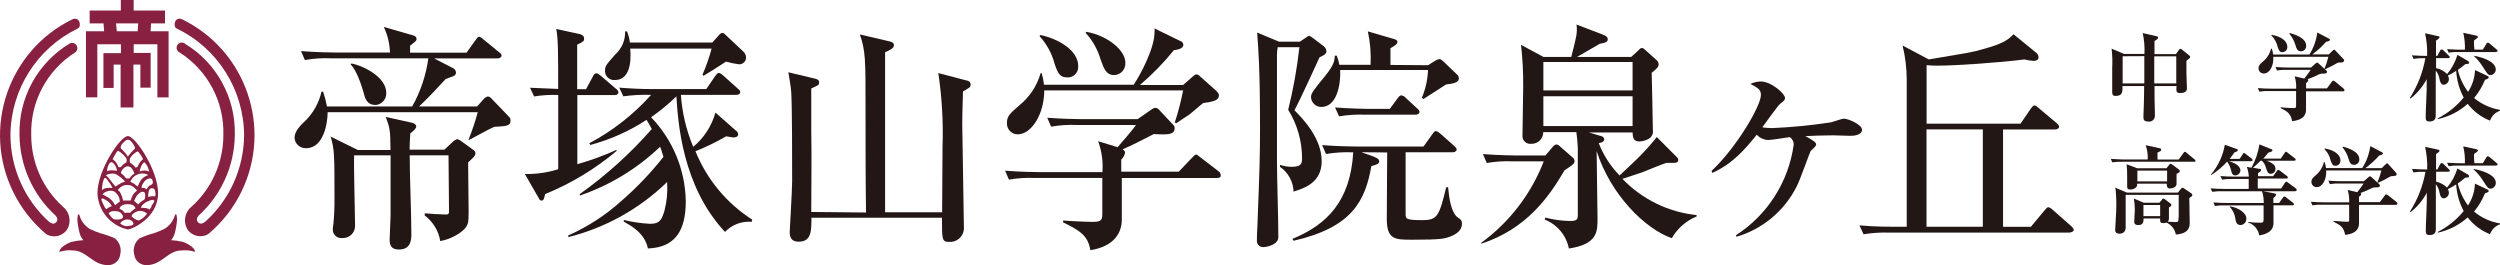
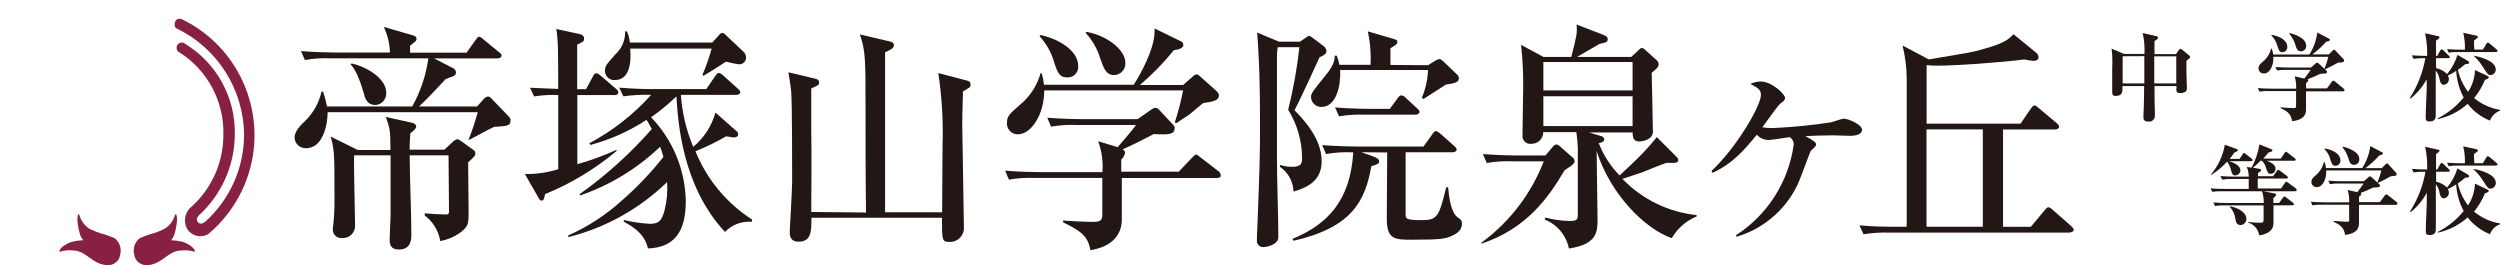
<svg xmlns="http://www.w3.org/2000/svg" width="396" height="42" viewBox="0 0 396 42" fill="none">
  <path d="M78.235 20.114C77.135 20.607 75.366 21.63 74.266 22.176H74.205C74.777 20.731 75.269 19.267 75.674 17.769H51.899C51.899 19.488 51.265 23.472 48.502 23.472C47.534 23.525 46.707 22.793 46.654 21.824C46.654 20.801 47.552 19.876 48.502 18.994C49.708 17.751 50.544 16.209 50.922 14.525H51.186C51.441 15.292 51.644 16.068 51.793 16.861H65.291C66.62 14.508 67.482 11.916 67.852 9.237H52.4C51.019 9.175 49.646 9.263 48.291 9.51L47.684 8.091C49.98 8.285 52.664 8.32 53.087 8.32H61.771C61.727 6.919 61.393 5.535 60.795 4.266L65.406 5.597C65.705 5.676 65.977 5.826 65.977 6.134C65.977 6.443 65.977 6.443 64.957 7.236V8.338H73.906L75.269 6.425C75.613 5.976 75.683 5.817 75.903 5.817C76.123 5.817 76.431 6.125 76.66 6.311L79 8.223C79.344 8.488 79.449 8.593 79.449 8.831C79.449 9.069 79.106 9.246 78.886 9.246H68.758L71.662 10.744C71.978 10.85 72.198 11.141 72.234 11.467C72.234 11.749 72.049 11.996 71.785 12.075C71.591 12.154 70.685 12.463 70.579 12.533C69.743 13.459 67.632 15.715 66.382 16.861H75.569L76.668 15.636C76.827 15.46 77.038 15.336 77.276 15.283C77.54 15.283 77.689 15.433 77.953 15.715L80.672 18.545C80.813 18.686 80.883 18.88 80.866 19.074C80.901 19.973 80.215 19.973 78.252 20.096L78.235 20.114ZM74.865 25.05C74.566 25.314 74.416 25.464 74.152 25.728C74.152 27.932 74.231 31.361 74.231 33.502C74.231 35.371 74.231 35.83 72.946 36.808C71.996 37.504 70.896 37.971 69.735 38.183C69.471 36.57 68.591 35.124 67.28 34.137V33.785C68.037 33.864 69.919 33.978 70.641 33.978C71.09 33.978 71.125 33.749 71.125 33.52C71.125 32.145 71.046 25.905 71.046 24.6H64.895C64.895 28.091 65.159 33.599 65.159 37.081C65.159 37.848 65.159 39.523 63.188 39.523C62.027 39.523 61.719 38.914 61.719 37.962C61.719 37.346 61.868 34.657 61.868 34.093V24.6H56.096C56.017 26.363 56.245 34.172 56.245 35.785C56.245 36.843 55.392 37.707 54.336 37.707C54.274 37.707 54.222 37.707 54.16 37.707C53.421 37.769 52.77 37.213 52.717 36.482C52.717 36.438 52.717 36.394 52.717 36.358C52.717 36.103 52.743 35.847 52.796 35.6C52.937 34.225 52.998 32.841 52.981 31.458C52.981 24.415 52.981 23.745 52.374 21.63L56.685 23.763H61.851C61.851 20.51 61.71 20.175 61.103 18.518L65.256 19.444C65.599 19.506 65.933 19.744 65.933 20.017C65.933 20.29 65.661 20.625 64.992 21.119C64.886 22.564 64.886 23.058 64.886 23.71H70.386L71.706 22.485C71.917 22.264 72.181 22.106 72.471 22.035C72.735 22.132 72.973 22.273 73.184 22.449L74.777 23.595C75.146 23.86 75.305 23.965 75.305 24.274C75.305 24.582 75.146 24.812 74.847 25.041L74.865 25.05ZM59.466 16.623C58.102 16.623 57.794 15.521 57.609 14.719C57.266 13.494 56.448 11.044 55.533 10.206L55.682 10.057C57.68 10.444 61.182 12.26 61.182 14.684C61.252 15.689 60.487 16.561 59.484 16.632C59.475 16.632 59.466 16.632 59.457 16.632H59.466V16.623Z" fill="#221714" />
  <path d="M92.816 14.146L93.916 12.11C94.065 11.811 94.189 11.617 94.453 11.617C94.716 11.617 94.778 11.696 95.165 12.005L97.585 14.076C97.77 14.226 97.955 14.376 97.955 14.649C97.955 14.922 97.656 15.063 97.391 15.063H91.452V26.01C93.555 25.411 95.614 24.662 97.612 23.754L97.691 23.895C94.285 26.751 90.466 29.069 86.348 30.744C86.164 31.511 86.129 31.775 85.741 31.775C85.556 31.775 85.398 31.546 85.337 31.387L83.137 27.562C84.932 27.597 86.718 27.341 88.425 26.804V15.046C87.149 14.993 85.873 15.072 84.606 15.275L83.955 13.9L88.416 14.085C88.416 8.497 88.416 6.117 88.108 4.592L91.813 5.394C92.156 5.473 92.525 5.667 92.525 6.09C92.525 6.513 92.446 6.584 91.426 7.077V14.129H92.79L92.816 14.146ZM90.026 37.284C93.124 35.909 95.984 34.049 98.491 31.775C100.902 29.677 103.111 27.35 105.091 24.847C104.862 24.045 104.721 23.657 104.563 23.243C100.946 26.698 96.635 29.333 91.901 30.955L91.795 30.77C96.001 27.782 99.847 24.318 103.243 20.44C102.829 19.638 102.636 19.338 102.407 18.985C99.671 20.775 96.661 22.123 93.502 22.961L93.353 22.688C97.04 20.731 100.348 18.139 103.137 15.028C101.668 14.975 100.198 15.054 98.738 15.257L98.087 13.882C99.899 14.032 101.686 14.111 103.498 14.111H111.875L113.292 12.04C113.441 11.855 113.635 11.546 113.864 11.546C114.092 11.546 114.427 11.855 114.576 11.978L116.873 14.041C117.102 14.235 117.26 14.384 117.26 14.614C117.26 14.843 116.952 15.028 116.688 15.028H107.854C108.047 17.857 108.707 20.643 109.807 23.26C111.505 21.85 112.737 19.955 113.327 17.831L116.583 20.704C116.785 20.828 116.917 21.039 116.926 21.277C116.926 21.692 116.477 21.771 116.134 21.771C116.028 21.771 115.219 21.621 115.034 21.586C113.468 22.494 111.84 23.287 110.159 23.957C111.963 28.417 115.104 32.198 119.152 34.789L119.073 35.133C117.489 35.001 115.931 35.592 114.84 36.737C108.003 29.43 107.396 19.206 107.141 15.266C105.892 16.473 104.554 17.584 103.129 18.571C106.578 22.15 108.549 26.91 108.628 31.89C108.628 36.517 106.965 39.205 102.627 39.355C102.134 36.896 99.899 35.724 98.808 35.107V34.842C100.172 35.177 101.562 35.38 102.961 35.45C104.431 35.45 104.809 34.922 105.267 33.318C105.636 31.854 105.777 30.338 105.672 28.831C101.316 33.071 95.922 36.076 90.035 37.557L90 37.301L90.026 37.284ZM112.817 6.751L113.916 5.526C114.101 5.332 114.216 5.218 114.444 5.218C114.673 5.218 114.788 5.403 114.972 5.561L117.7 8.126C117.999 8.382 118.184 8.761 118.184 9.158C118.149 9.739 117.665 10.198 117.084 10.189C116.38 10.101 115.685 9.96 115.008 9.757C114.444 10.145 111.954 11.714 111.426 12.013L111.277 11.828C111.857 10.489 112.341 9.105 112.72 7.694H99.829C100.058 10.303 99.53 12.675 97.409 12.675C96.617 12.754 95.913 12.172 95.834 11.379C95.834 11.317 95.834 11.247 95.834 11.185C95.834 10.462 96.019 10.259 97.462 8.62C98.491 7.694 99.063 6.363 99.019 4.971H99.319C99.547 5.535 99.706 6.125 99.776 6.734H112.834L112.817 6.751Z" fill="#221714" />
  <path d="M137.18 33.663C137.101 29 137.101 21.455 137.101 16.783C137.101 9.432 137.101 8.057 136.204 5.457L140.92 6.559C141.184 6.638 141.597 6.709 141.597 7.176C141.597 7.643 140.964 7.934 140.198 8.278V33.619H149.235C149.235 30.181 149.297 25.545 149.297 23.253C149.429 19.348 149.209 15.435 148.628 11.574L153.028 12.729C153.371 12.79 153.74 12.914 153.74 13.381C153.74 13.848 153.626 13.831 152.535 14.483C152.535 15.206 152.421 17.427 152.421 19.833C152.421 20.759 152.685 34.879 152.685 36.289C152.588 37.506 151.532 38.413 150.326 38.317C150.326 38.317 150.318 38.317 150.309 38.317C149.209 38.317 149.209 37.929 149.209 34.491H128.531C128.531 36.598 128.531 38.281 126.498 38.281C125.09 38.281 125.09 37.179 125.09 36.704C125.09 36.554 125.477 30.005 125.477 28.753C125.477 25.615 125.477 16.81 125.328 14.553C125.248 13.549 125.028 12.403 124.879 11.451L128.768 12.376C129.375 12.526 129.745 12.561 129.745 13.055C129.745 13.549 129.595 13.469 128.504 14.016V20.715C128.583 24.998 128.504 29.282 128.504 33.575L137.171 33.663H137.18Z" fill="#221714" />
  <path d="M192.882 28.198H177.694V34.808C177.694 36.756 176.594 39.013 172.714 39.63C172.327 37.294 171.051 36.527 168.402 35.223V34.923C169.08 35.002 172.063 35.143 173.013 35.143C174.263 35.143 174.606 35.002 174.606 33.918V28.189H163.897C162.533 28.127 161.16 28.215 159.814 28.453L159.207 27.034C161.468 27.228 164.152 27.263 164.575 27.263H174.623C174.755 25.606 174.518 23.931 173.946 22.371L177.034 23.314C177.571 22.706 179.762 20.141 179.947 19.798H170.576C169.212 19.736 167.839 19.824 166.493 20.062L165.886 18.652C168.182 18.837 170.831 18.872 171.253 18.872H180.202L182.402 17.338C182.569 17.206 182.754 17.118 182.965 17.074C183.264 17.092 183.528 17.241 183.687 17.488L185.878 19.815C186.001 19.939 186.071 20.106 186.062 20.274C186.062 21.305 185.191 21.375 182.763 21.234C180.871 22.221 179.322 22.997 177.844 23.649C178.064 23.834 178.213 23.949 178.213 24.178C178.134 24.601 177.923 24.989 177.606 25.28V27.193H186.713L188.649 25.166C189.019 24.778 189.283 24.487 189.441 24.487C189.6 24.487 189.626 24.487 190.119 24.901L192.987 27.105C193.19 27.237 193.322 27.44 193.357 27.678C193.427 28.127 193.128 28.171 192.855 28.171L192.882 28.198ZM190.585 16.325C190.216 16.589 188.693 17.929 188.385 18.149C187.752 18.581 187.365 18.802 186.309 19.524L186.089 19.383C186.634 17.726 187.074 16.034 187.409 14.315H165.41C165.41 18.105 163.369 21.278 161.213 21.278C160.272 21.278 159.506 20.529 159.497 19.586C159.497 19.56 159.497 19.524 159.497 19.498C159.497 18.396 159.911 18.044 161.53 16.625C163.123 15.329 164.275 13.566 164.83 11.583H164.997C165.182 12.182 165.305 12.799 165.367 13.425H179.577C180.598 11.891 182.877 7.722 182.877 5.078C182.895 4.884 182.895 4.699 182.877 4.505L186.96 6.497C187.241 6.567 187.435 6.814 187.444 7.105C187.444 7.801 186.159 7.907 185.939 7.951C184.329 9.952 182.525 11.794 180.572 13.46H187.409L188.922 12.129C189.327 11.786 189.406 11.786 189.529 11.786C189.652 11.786 189.793 11.786 190.242 12.235L192.583 14.324C192.996 14.712 193.075 14.906 193.075 15.091C193.075 15.937 192.16 16.096 190.576 16.325H190.585ZM169.036 12.261C167.936 12.261 167.566 11.688 167.038 10.058C166.607 8.445 165.789 6.955 164.663 5.73L164.812 5.545C167.531 6.118 170.787 7.916 170.787 10.446C170.875 11.362 170.206 12.173 169.291 12.261C169.203 12.261 169.124 12.27 169.036 12.261ZM176.489 11.891C175.169 11.891 174.826 10.789 174.289 9.282C173.831 7.757 173.031 6.356 171.948 5.192L172.098 5.043C175.459 5.651 178.257 7.951 178.257 9.934C178.328 10.948 177.562 11.821 176.55 11.891C176.533 11.891 176.506 11.891 176.489 11.891Z" fill="#221714" />
  <path d="M205.888 6.61L206.688 6.072C207.172 5.729 207.251 5.685 207.357 5.685C207.463 5.685 207.507 5.685 207.929 5.993L209.698 7.333C209.944 7.527 210.094 7.818 210.111 8.135C210.111 8.629 209.319 8.937 209.011 9.078C208.932 9.272 205.712 16.315 205.043 17.46C206.512 18.959 209.354 21.947 209.354 25.534C209.354 28.901 206.671 29.783 204.902 30.356C204.849 28.778 204.048 27.315 202.746 26.425V26.116C203.336 26.31 203.96 26.416 204.585 26.425C206.125 26.425 206.248 25.931 206.248 25.014C206.231 22.317 205.474 19.682 204.048 17.39C204.858 14.129 205.456 10.815 205.826 7.474H202.385C202.315 7.888 202.28 8.32 202.271 8.743V25.27C202.271 28.672 202.491 34.146 202.491 37.557C202.491 38.782 200.599 39.135 200.194 39.135C199.658 39.205 199.165 38.826 199.094 38.289C199.086 38.2 199.086 38.112 199.094 38.033C199.094 37.883 199.095 36.931 199.174 35.776C199.517 26.857 199.587 24.591 199.587 20.352C199.587 10.929 199.323 7.65 199.13 5.156L202.597 6.601H205.888V6.61ZM215.716 24.142L217.45 24.75C218.277 25.058 218.462 25.288 218.462 25.517C218.462 25.975 218.092 26.054 217.221 26.319C216.244 31.828 214.194 36.006 204.902 38.139L204.717 37.839C210.217 35.583 213.904 31.828 214.352 24.133C212.909 24.062 211.466 24.151 210.041 24.397L209.434 22.987C211.739 23.172 214.379 23.207 214.801 23.207H225.483L226.882 21.259C226.997 21.074 227.226 20.766 227.446 20.766C227.666 20.766 227.974 21.03 228.167 21.18L230.367 23.137C230.596 23.357 230.737 23.481 230.737 23.71C230.737 23.939 230.393 24.124 230.129 24.124H222.65V33.837C222.65 34.684 222.65 34.869 225.334 34.869C227.674 34.869 227.974 34.216 229.074 29.668H229.381C229.522 31.228 229.83 33.758 230.965 34.481C231.309 34.71 231.573 34.869 231.573 35.442C231.573 36.014 231.309 36.817 229.909 37.389C228.889 37.821 228.282 37.971 223.706 37.971C220.987 37.971 219.667 37.971 219.667 34.666C219.667 33.062 219.729 25.852 219.729 24.38V24.151L215.707 24.115L215.716 24.142ZM226.223 10.321L227.322 9.625C227.525 9.484 227.762 9.395 228 9.36C228.194 9.36 228.308 9.44 228.651 9.748L230.851 11.855C231.009 12.005 231.089 12.216 231.08 12.428C231.08 13.186 229.83 13.265 229.038 13.388C228.475 13.732 226.011 15.371 225.483 15.68L225.219 15.495C225.809 14.094 226.143 12.604 226.196 11.088H212.285C212.399 13.503 211.713 16.941 209.293 16.941C208.439 16.941 207.727 16.288 207.665 15.433C207.665 14.781 207.885 14.508 209.962 11.952C211.325 10.268 211.405 9.536 211.431 8.814H211.739C211.933 9.281 212.073 9.766 212.153 10.268H217.098C217.186 8.488 217.045 6.707 216.667 4.971L220.855 6.196C221.242 6.302 221.348 6.46 221.348 6.61C221.348 6.998 221.005 7.183 220.248 7.641V10.286L226.196 10.33L226.223 10.321ZM220.142 17.249L221.383 15.565C221.612 15.257 221.753 15.107 221.955 15.107C222.237 15.142 222.492 15.275 222.668 15.495L224.48 17.178C224.744 17.399 224.85 17.522 224.85 17.751C224.85 17.98 224.507 18.166 224.287 18.166H216.191C214.828 18.104 213.455 18.201 212.109 18.43L211.475 17.02C213.772 17.205 216.455 17.249 216.878 17.249H220.133H220.142Z" fill="#221714" />
  <path d="M247.831 26.963C245.261 31.37 241.715 36.271 234.632 38.607V38.457C239.102 35.196 242.534 30.718 244.531 25.553H239.586C238.222 25.491 236.849 25.588 235.503 25.818L234.896 24.407C237.201 24.592 239.841 24.628 240.263 24.628H244.795L245.895 23.332C246.044 23.147 246.282 22.882 246.546 22.882C246.81 22.882 247.074 23.147 247.303 23.376L249.186 25.015C249.335 25.157 249.415 25.35 249.415 25.553C249.379 25.967 248.966 26.232 247.831 26.963ZM264.804 37.726C260.537 36.227 255.125 30.833 252.908 23.94C252.908 25.659 253.049 33.081 253.049 34.614C253.049 36.685 253.049 38.678 248.517 39.365C248.095 37.276 246.643 35.548 244.672 34.773L244.786 34.464C246.036 34.791 247.312 34.976 248.605 35.002C249.767 35.002 249.925 34.817 249.925 33.971V23.447C249.89 22.609 249.819 21.763 249.696 20.934H244.452C244.452 21.948 243.651 22.768 242.639 22.777C242.604 22.777 242.56 22.777 242.525 22.777C241.856 22.856 241.249 22.38 241.161 21.71C241.152 21.613 241.152 21.525 241.161 21.428C241.161 20.203 241.275 14.817 241.275 13.716C241.293 11.503 241.178 9.3 240.932 7.105L244.487 9.018H248.887C249.723 5.8 249.872 5.183 249.723 3.888L253.911 5.492C254.518 5.721 254.668 5.95 254.668 6.188C254.668 6.682 254.298 6.761 253.383 6.946C252.82 7.255 250.295 8.744 249.802 9.018H258.381L259.402 8.092C259.586 7.907 259.85 7.598 260.07 7.598C260.29 7.598 260.484 7.784 260.722 8.013L262.385 9.511C262.596 9.67 262.728 9.925 262.728 10.19C262.728 10.604 262.464 10.842 261.628 11.53C261.628 11.609 261.813 19.145 261.813 20.599C261.909 21.146 261.654 21.692 261.179 21.974C260.73 22.239 260.22 22.38 259.71 22.406C258.909 22.406 258.61 22.054 258.61 20.987H251.702L253.629 21.56C253.867 21.604 254.061 21.789 254.113 22.019C254.113 22.468 253.7 22.591 253.242 22.671C253.981 24.584 255.108 26.329 256.542 27.792C257.07 27.298 259.49 25.042 259.938 24.54C260.818 23.64 261.654 22.697 262.437 21.71L265.491 24.769C265.799 25.077 265.834 25.157 265.834 25.342C265.834 25.8 265.341 25.8 265.042 25.8H263.942C263.335 25.994 260.202 27.254 260.123 27.298L256.991 28.33C260.106 31.573 264.276 33.609 268.747 34.068V34.288C267.101 34.958 265.728 36.157 264.831 37.69L264.804 37.726ZM258.601 9.82H244.469V14.324H258.601V9.82ZM258.601 15.249H244.469V19.965H258.601V15.249Z" fill="#221714" />
  <path d="M274.978 37.258C279.985 34.032 283.329 28.779 284.129 22.873C284.129 22.406 283.883 21.965 283.496 21.719C282.924 21.798 280.583 22.177 280.09 22.177C279.395 22.15 278.744 21.851 278.278 21.34C276.395 23.631 274.582 25.852 271.247 27.386L271.106 27.078C275.11 23.323 278.929 16.747 278.929 15.055C278.929 14.218 278.515 13.953 277.266 13.292C277.767 13.054 278.322 12.922 278.885 12.904C280.592 12.904 282.748 14.861 282.748 15.513C282.748 15.857 282.589 15.963 281.956 16.456C281.613 16.73 279.571 19.594 279.149 20.167C279.65 20.247 280.161 20.291 280.662 20.291C283.804 20.158 286.927 19.859 290.034 19.374C290.377 19.295 291.767 18.792 292.066 18.792C292.717 18.792 294.944 19.718 294.944 20.555C294.944 21.392 293.659 21.516 293.131 21.516C292.603 21.516 290.746 21.436 290.368 21.436C288.784 21.436 286.743 21.516 285.968 21.56C287.218 22.239 287.675 22.547 287.675 22.891C287.675 23.235 286.919 23.772 286.804 23.922C286.69 24.072 285.071 28.673 284.604 29.51C282.669 33.389 279.202 36.288 275.048 37.505L274.987 37.24L274.978 37.258Z" fill="#221714" />
  <path d="M327.869 36.844H299.271C297.907 36.8 296.543 36.888 295.188 37.108L294.537 35.698C296.843 35.918 299.526 35.918 299.949 35.918H302.025V12.534C302.016 10.745 301.796 8.955 301.365 7.21L305.519 9.414C312.021 8.312 312.25 8.312 313.913 7.836C317.494 6.875 318.145 6.232 318.937 5.421L322.598 8.409C322.783 8.576 322.897 8.806 322.906 9.061C322.906 9.643 322.255 9.643 322.114 9.643C321.63 9.616 321.146 9.537 320.671 9.414C316.518 9.943 309.672 10.401 306.909 10.401C306.328 10.401 305.747 10.383 305.175 10.322V19.585H320.055L321.674 17.214C321.832 17.02 322.017 16.712 322.246 16.712C322.475 16.712 322.545 16.791 322.959 17.144L325.792 19.515C325.95 19.665 326.162 19.823 326.162 20.088C326.162 20.352 325.818 20.502 325.554 20.502H317.283V35.927H321.683L323.883 33.292C324.252 32.86 324.296 32.833 324.49 32.833C324.683 32.833 325.062 33.142 325.167 33.248L328.115 35.848C328.273 35.998 328.485 36.236 328.485 36.429C328.485 36.623 328.141 36.826 327.833 36.826L327.869 36.844ZM314.08 20.493H305.158V35.918H314.08V20.493Z" fill="#221714" />
-   <path d="M26.582 4.954H23.846L23.934 3.711H26.134V1.666H21.171V0H19.138V1.666H14.202V3.711H16.402L16.49 4.954H13.612V15.416H15.416V7.007H19.156V8.418H16.384V13.927H18.003V10.233H19.103V17.02H21.136V10.233H22.236V13.891H23.863V8.382H21.18V7.007H24.928V15.425H26.706V4.954H26.582ZM18.381 3.711H21.892L21.804 4.954H18.505L18.381 3.711Z" fill="#882141" />
  <path d="M19.025 40.36C19.298 39.399 18.963 38.368 18.189 37.751C17.459 37.416 16.702 37.152 15.928 36.958C15.329 36.764 14.748 36.526 14.194 36.253C13.428 35.768 12.865 35.028 12.61 34.164C12.461 33.732 12.302 33.864 12.249 34.737C12.293 35.486 12.417 36.217 12.619 36.94C12.716 37.346 12.918 37.725 13.191 38.042C12.557 38.077 11.933 38.165 11.325 38.315C10.305 38.668 9.302 39.417 9.434 39.893C10.111 39.664 10.824 39.593 11.537 39.673C13.736 39.673 14.625 42 17.133 42C18.083 42 18.893 41.312 19.034 40.369L19.025 40.36Z" fill="#882141" />
  <path d="M21.269 40.36C20.996 39.399 21.33 38.368 22.113 37.751C22.817 37.425 23.556 37.152 24.313 36.958C24.912 36.764 25.492 36.526 26.047 36.253C26.83 35.785 27.419 35.036 27.683 34.164C27.85 33.732 27.991 33.864 28.053 34.737C28 35.486 27.877 36.217 27.683 36.94C27.578 37.346 27.375 37.725 27.102 38.042C27.736 38.077 28.361 38.165 28.968 38.315C29.989 38.668 30.992 39.417 30.86 39.893C30.191 39.664 29.478 39.593 28.774 39.673C26.522 39.673 25.677 42 23.178 42C22.228 42 21.409 41.312 21.269 40.369V40.36Z" fill="#882141" />
-   <path d="M11.009 6.909C5.967 9.95 2.94 15.468 3.089 21.364C3.133 26.239 5.201 30.875 8.809 34.154C8.941 34.295 9.029 34.462 9.073 34.648C9.126 35.027 8.853 35.379 8.475 35.423C8.457 35.423 8.448 35.423 8.431 35.423C8.237 35.414 8.052 35.335 7.903 35.203L7.779 35.141C3.899 31.633 1.673 26.644 1.655 21.4C1.708 14.172 5.87 7.605 12.381 4.485C12.945 4.159 12.637 2.502 11.414 3.084C1.312 8.055 -2.868 20.28 2.086 30.399C3.345 32.964 5.122 35.238 7.313 37.08C8.466 37.785 9.979 37.415 10.683 36.261C10.683 36.252 10.692 36.243 10.701 36.234C11.343 35.018 11 33.519 9.909 32.691C6.732 29.791 4.937 25.683 4.946 21.373C4.796 16.111 7.427 11.166 11.854 8.337C12.249 8.099 12.373 7.597 12.135 7.2C11.898 6.803 11.396 6.68 11 6.918L11.009 6.909Z" fill="#882141" />
  <path d="M29.275 6.909C34.317 9.95 37.335 15.468 37.194 21.364C37.15 26.248 35.065 30.884 31.457 34.154C31.325 34.295 31.237 34.462 31.193 34.648C31.14 35.027 31.413 35.379 31.792 35.423C31.809 35.423 31.818 35.423 31.836 35.423C32.029 35.414 32.214 35.335 32.364 35.203L32.487 35.141C36.376 31.651 38.62 26.68 38.664 21.444C38.629 14.198 34.458 7.605 27.929 4.485C27.366 4.159 27.674 2.502 28.897 3.084C38.998 8.037 43.187 20.263 38.233 30.381C36.974 32.946 35.197 35.229 33.006 37.063C31.853 37.768 30.34 37.398 29.636 36.243C29.636 36.234 29.627 36.225 29.618 36.217C28.985 35 29.319 33.502 30.41 32.673C33.587 29.773 35.391 25.666 35.382 21.356C35.523 16.093 32.892 11.14 28.457 8.319C28.043 8.134 27.858 7.641 28.043 7.226C28.228 6.812 28.721 6.627 29.134 6.812C29.187 6.839 29.231 6.865 29.284 6.9L29.275 6.909Z" fill="#882141" />
-   <path d="M20.248 21.561C19.042 21.561 15.435 26.981 15.435 30.604C15.549 33.398 17.529 35.76 20.248 36.351C20.776 36.351 25.043 34.614 25.043 30.586C25.043 26.973 21.445 21.552 20.248 21.552V21.561ZM24.119 28.48C24.436 29.282 23.864 29.264 23.644 29.423C23.468 29.581 23.319 29.776 23.231 29.996C23.02 29.811 22.738 29.723 22.465 29.767C22.272 29.546 22.782 28.868 22.87 28.753C23.108 28.4 23.935 27.995 24.119 28.48ZM20.52 28.242C20.52 28.242 20.037 28.321 19.984 28.242C19.746 27.924 19.465 27.651 19.148 27.413C19.201 27.096 19.368 26.823 19.623 26.629C19.781 26.47 19.993 26.364 20.213 26.347C20.52 26.347 20.793 26.514 20.952 26.779C21.101 27.008 21.216 27.246 21.295 27.501C20.978 27.678 20.714 27.933 20.529 28.242H20.52ZM21.788 27.634C22.764 27.219 23.653 27.757 23.424 27.757C22.993 27.898 22.606 28.162 22.324 28.515C22.122 28.841 21.946 29.194 21.805 29.546L21.216 29.088C21.031 28.973 20.846 28.876 20.652 28.788C20.846 28.259 21.26 27.836 21.788 27.634ZM19.852 28.735C19.852 28.735 19.201 28.956 18.805 29.22C18.409 29.485 18.285 29.538 18.285 29.538C18.11 29.317 17.802 28.991 17.582 28.665C17.37 28.374 17.142 28.101 16.886 27.854C16.482 27.713 17.731 27.316 18.347 27.581C18.884 27.889 19.377 28.277 19.799 28.727H19.843L19.852 28.735ZM19.165 29.608C19.482 29.37 19.878 29.264 20.265 29.308C20.591 29.308 20.899 29.423 21.145 29.626C21.559 29.978 21.664 30.102 21.682 30.216C21.436 30.384 21.233 30.586 21.066 30.833C20.916 31.133 20.785 31.45 20.697 31.767H19.5C19.403 31.291 19.236 30.833 18.998 30.41C18.919 30.304 18.814 30.207 18.69 30.146C18.717 29.961 18.858 29.846 19.174 29.581L19.165 29.608ZM20.265 32.34C21.365 32.34 21.471 32.993 21.471 32.993C21.656 32.816 20.371 33.751 20.661 33.733C20.952 33.715 20.028 33.627 19.878 33.733C19.729 33.839 19.702 33.566 19.465 33.38C19.306 33.257 19.13 33.16 18.945 33.072C18.91 32.79 19.359 32.332 20.23 32.332H20.265V32.34ZM21.242 31.82C21.242 31.82 21.409 31.459 21.585 31.115C21.805 30.798 22.104 30.542 22.456 30.366C22.544 30.366 22.87 30.366 22.94 30.551C23.02 30.86 23.02 31.177 22.94 31.485C22.887 31.706 22.175 31.917 21.911 32.402L21.251 31.82H21.242ZM23.284 26.188C23.433 26.505 23.556 26.831 23.644 27.166C23.151 26.964 22.606 26.964 22.113 27.166C22.184 26.743 22.333 26.347 22.562 25.985C22.843 25.571 22.931 25.668 23.239 26.17H23.275L23.284 26.188ZM22.676 25.21C22.492 25.351 22.316 25.509 22.175 25.695C22.008 25.932 21.876 26.197 21.77 26.461L21.471 26.549C21.33 26.364 21.172 26.188 20.996 26.047C20.864 25.932 20.723 25.835 20.582 25.738C20.547 25.518 20.547 25.298 20.582 25.078C20.872 24.61 21.286 24.231 21.77 23.976C22.008 24.011 22.615 25.042 22.65 25.201H22.685L22.676 25.21ZM19.438 22.733C19.984 22.019 20.415 21.948 20.837 22.477C21.26 23.006 21.532 23.438 21.268 23.641C20.899 23.993 20.556 24.381 20.257 24.795C20.001 24.39 19.693 24.02 19.341 23.694C18.866 23.376 19.262 22.909 19.412 22.715H19.447L19.438 22.733ZM18.708 23.879C19.227 24.178 19.676 24.593 20.028 25.086C20.072 25.298 20.072 25.509 20.028 25.712C19.843 25.809 19.667 25.924 19.509 26.056L19.113 26.488H18.787C18.681 26.215 18.541 25.959 18.382 25.721C18.224 25.536 18.057 25.368 17.863 25.218C17.52 25.853 18.426 23.905 18.708 23.887V23.879ZM17.133 26.285C17.458 25.315 17.925 25.765 18.145 26.065C18.356 26.355 18.488 26.691 18.532 27.043C18.532 27.043 17.212 26.858 16.939 27.14C16.957 26.849 17.018 26.558 17.115 26.285H17.133ZM16.306 28.859C16.367 28.594 16.473 28.189 16.658 28.18C16.842 28.171 17.054 28.568 17.15 28.683C17.423 29.017 17.652 29.388 17.828 29.784C17.397 29.705 16.473 29.723 16.147 30.137C16.13 30.119 16.209 29.15 16.279 28.859H16.297H16.306ZM16.93 30.331C17.3 30.172 17.722 30.172 18.092 30.331C18.391 30.534 18.629 30.816 18.796 31.133C18.919 31.38 18.981 31.644 18.989 31.917L18.224 32.499C17.977 31.997 17.599 31.565 17.124 31.265C16.543 30.939 16.244 30.789 16.244 30.789C16.411 30.578 16.64 30.41 16.904 30.331H16.922H16.93ZM16.508 32.649C16.332 32.323 16.183 31.988 16.05 31.644C16.05 31.521 16.112 31.371 16.35 31.459C16.587 31.574 16.816 31.706 17.027 31.856C17.326 32.05 17.555 32.332 17.696 32.658L17.212 32.869C17.08 32.949 16.966 33.045 16.86 33.151C16.86 33.151 16.508 32.825 16.508 32.649ZM17.23 33.751C17.23 33.751 17.538 33.319 18.523 33.469C18.743 33.486 18.954 33.574 19.13 33.707C19.253 33.821 19.359 33.962 19.429 34.112C19.429 34.112 19.869 34.897 18.18 34.764C17.775 34.685 17.344 34.042 17.177 33.715L17.23 33.751ZM20.16 35.84C19.755 35.822 19.377 35.672 19.06 35.425C19.06 35.231 19.544 34.764 20.16 34.764C20.776 34.764 21.137 35.152 21.137 35.443C21.137 35.734 20.459 35.804 20.107 35.804L20.16 35.84ZM22.122 34.914C21.471 34.967 20.749 34.174 20.828 34.253C20.872 34.094 20.96 33.945 21.093 33.839C21.312 33.663 21.559 33.539 21.832 33.451C22.351 33.336 22.896 33.477 23.292 33.839C22.984 34.288 22.562 34.65 22.069 34.888L22.122 34.923V34.914ZM24.014 32.711C23.917 32.878 23.803 33.045 23.688 33.195C23.539 33.081 23.354 33.01 23.169 32.975C22.905 32.931 22.632 32.913 22.368 32.913C22.307 32.913 22.368 32.808 22.368 32.746C22.536 32.481 22.756 32.261 23.02 32.094C23.407 31.856 24.207 31.512 24.392 31.732C24.577 31.953 24.049 32.473 23.961 32.649L24.014 32.711ZM23.477 31.283C23.451 30.886 23.503 30.481 23.618 30.102C23.741 29.846 24.049 29.731 24.304 29.855C24.348 29.872 24.392 29.908 24.427 29.943C24.683 30.26 24.691 31.239 24.48 31.098C24.119 31.045 23.75 31.098 23.416 31.221L23.468 31.283H23.477Z" fill="#882141" />
  <path d="M346.33 9.626V11.6C346.33 12.385 346.409 13.266 346.409 13.927C346.409 14.192 346.409 14.738 345.309 14.738C344.685 14.738 344.702 14.43 344.764 13.636H341.279C341.279 14.817 341.279 16.712 341.332 17.832V18.264C341.376 18.775 341.007 19.225 340.496 19.269C340.408 19.269 340.32 19.269 340.232 19.251C339.643 19.251 339.52 18.934 339.52 18.634V18.273C339.616 16.378 339.634 14.112 339.634 13.636H336.202C336.202 14.465 336.29 15.196 335.102 15.196C334.671 15.196 334.574 15.002 334.574 14.544V10.798C334.627 9.767 334.601 8.727 334.478 7.704L336.449 8.542H339.678C339.739 7.431 339.643 6.32 339.405 5.236L341.552 5.73C341.693 5.73 341.843 5.818 341.843 5.95C341.843 6.082 341.746 6.224 341.271 6.497V8.577H344.667L345.16 7.881C345.239 7.784 345.301 7.731 345.38 7.731C345.477 7.748 345.565 7.801 345.635 7.863L346.735 8.753C346.867 8.85 346.928 8.93 346.928 9.026C346.928 9.123 346.84 9.256 346.348 9.608L346.33 9.626ZM336.229 8.921V13.213H339.66V8.894L336.229 8.912V8.921ZM344.72 8.921H341.235V13.213H344.72V8.921Z" fill="#221714" />
  <path d="M371.162 14.464H365.275V17.249C365.275 17.796 365.275 18.942 363.076 19.197C362.864 17.955 362.248 17.611 361.254 17.126V16.994C361.835 17.047 362.706 17.126 363.287 17.126C363.7 17.126 363.7 17.02 363.7 16.624V14.42H359.512C358.966 14.394 358.421 14.429 357.884 14.517L357.646 13.953C358.359 14.015 359.09 14.041 359.794 14.041H363.709C363.744 13.38 363.665 12.719 363.472 12.093L365.003 12.446C365.363 11.987 365.619 11.635 366.015 11.062H362.301C361.756 11.044 361.21 11.079 360.673 11.159L360.436 10.612C361.14 10.665 361.861 10.7 362.583 10.7H366.059L366.762 10.075C366.877 9.986 366.93 9.925 367.026 9.925C367.123 9.925 367.158 9.925 367.282 10.066L368.487 11.168C368.558 11.22 368.593 11.291 368.602 11.379C368.602 11.652 368.294 11.661 367.977 11.661C367.783 11.661 367.598 11.679 367.414 11.741C366.798 12.049 366.173 12.322 365.531 12.551C365.592 12.578 365.636 12.64 365.627 12.701C365.627 12.913 365.416 13.054 365.284 13.16V14.006H368.584L369.323 13.001C369.402 12.895 369.481 12.772 369.596 12.772C369.701 12.798 369.798 12.851 369.886 12.922L371.215 14.023C371.294 14.076 371.338 14.156 371.356 14.244C371.417 14.429 371.276 14.455 371.18 14.455L371.162 14.464ZM370.432 9.916C370.344 9.916 370.229 9.963 370.089 10.057C369.499 10.392 368.901 10.7 368.285 10.974L368.197 10.886C368.452 10.277 368.654 9.643 368.813 8.999H360.093C360.172 10.409 359.521 11.643 358.597 11.643C358.139 11.652 357.761 11.3 357.752 10.841C357.752 10.841 357.752 10.824 357.752 10.815C357.752 10.357 357.99 10.154 358.403 9.793C359.063 9.264 359.53 8.532 359.732 7.712H359.855C359.961 8.012 360.031 8.321 360.075 8.638H365.812C366.472 7.58 366.894 6.39 367.062 5.156L368.874 6.099C369.006 6.179 369.059 6.196 369.059 6.329C369.059 6.461 368.751 6.602 368.47 6.602C367.818 7.351 367.079 8.03 366.27 8.62H368.883L369.499 8.012C369.613 7.906 369.666 7.871 369.71 7.871C369.754 7.871 369.833 7.871 369.974 8.056L371.153 9.299C371.268 9.422 371.312 9.44 371.312 9.555C371.268 9.907 371.021 9.907 370.432 9.907V9.916ZM361.545 8.259C361.078 8.259 361.008 8.047 360.761 7.369C360.612 6.716 360.277 6.117 359.802 5.641V5.518C361.131 5.712 362.31 6.399 362.31 7.422C362.336 7.853 362.02 8.224 361.589 8.259C361.571 8.259 361.562 8.259 361.545 8.259ZM364.457 8.127C363.885 8.127 363.753 7.642 363.63 7.236C363.436 6.54 363.093 5.897 362.627 5.341L362.688 5.236C363.48 5.429 365.293 6.02 365.293 7.21C365.346 7.668 365.011 8.083 364.554 8.127C364.519 8.127 364.483 8.127 364.448 8.127H364.457Z" fill="#221714" />
  <path d="M395.967 17.549C395.245 17.813 394.673 18.386 394.418 19.109C393.019 18.554 391.796 17.637 390.881 16.447C389.534 17.655 387.907 18.483 386.138 18.871V18.748C387.722 17.946 389.13 16.817 390.247 15.442C389.552 14.138 389.147 12.701 389.059 11.22C388.637 11.502 388.206 11.749 387.748 11.97C387.854 12.146 387.907 12.349 387.907 12.551C387.898 13.001 387.555 13.38 387.106 13.433C386.604 13.433 386.481 12.807 386.428 12.56C386.358 12.058 386.147 11.582 385.821 11.185V18.14C385.821 18.616 385.821 19.241 384.836 19.241C384.299 19.241 384.229 19.003 384.229 18.58C384.229 17.346 384.369 15.345 384.387 14.094V12.551C383.753 13.732 382.873 14.781 381.826 15.61L381.712 15.53C382.944 13.609 383.78 11.467 384.176 9.22H383.877C383.349 9.202 382.812 9.237 382.293 9.325L382.055 8.761C382.953 8.841 383.965 8.849 384.158 8.849H384.457C384.501 7.651 384.387 6.443 384.132 5.271L386.191 5.729C386.288 5.729 386.411 5.729 386.411 5.905C386.411 6.082 386.085 6.276 385.865 6.434V8.849H386.076L386.525 8.012C386.525 7.95 386.666 7.827 386.745 7.827C386.851 7.845 386.956 7.897 387.035 7.977L387.889 8.814C387.968 8.867 388.021 8.955 388.047 9.043C388.047 9.193 387.907 9.211 387.819 9.211H385.874V10.797C386.534 10.921 387.141 11.247 387.625 11.723C388.373 10.832 388.927 9.801 389.262 8.691L390.951 9.669C391.03 9.722 391.083 9.801 391.11 9.889C391.11 10.11 390.995 10.127 390.502 10.163C390.247 10.374 389.957 10.612 389.323 11.079C389.622 12.331 390.168 13.512 390.942 14.552C391.62 13.521 391.998 12.322 392.042 11.097L393.952 11.996C394.092 12.058 394.216 12.119 394.216 12.26C394.216 12.402 394.092 12.49 393.626 12.648C393.195 13.688 392.614 14.667 391.901 15.53C393.081 16.509 394.497 17.152 396.002 17.399V17.523L395.967 17.549ZM395.377 8.25H389.508C388.963 8.224 388.408 8.25 387.871 8.347L387.616 7.783C388.54 7.862 389.605 7.871 389.816 7.871H390.441C390.476 6.972 390.388 6.073 390.177 5.191L392.192 5.632C392.315 5.632 392.509 5.738 392.509 5.861C392.509 5.985 392.104 6.258 391.945 6.355C391.787 6.452 391.945 7.651 391.945 7.862H393.283L393.846 6.937C393.846 6.875 393.978 6.752 394.075 6.752C394.18 6.778 394.286 6.831 394.365 6.901L395.465 7.836C395.544 7.88 395.606 7.959 395.624 8.056C395.597 8.206 395.483 8.232 395.368 8.232H395.377V8.25ZM394.48 11.89C394.119 11.89 394.031 11.758 393.23 10.506C392.834 9.881 392.359 9.316 391.813 8.823C392.773 8.973 395.333 9.616 395.333 11.026C395.316 11.494 394.946 11.873 394.48 11.899H394.488L394.48 11.89Z" fill="#221714" />
-   <path d="M347.572 25.622H336.221C335.675 25.604 335.121 25.639 334.584 25.71L334.347 25.163C335.262 25.243 336.327 25.26 336.494 25.26H340.198C340.242 24.494 340.128 23.718 339.873 22.995L342.072 23.48C342.187 23.48 342.336 23.542 342.336 23.735C342.336 23.929 342.072 24.018 341.747 24.167V25.269H345.099L345.856 24.238C345.944 24.114 345.988 24.044 346.076 24.044C346.164 24.044 346.199 24.044 346.366 24.22L347.616 25.243C347.704 25.287 347.766 25.375 347.774 25.472C347.766 25.604 347.642 25.639 347.59 25.639L347.572 25.622ZM346.789 31.422C346.789 32.038 346.85 34.727 346.85 35.265C346.85 35.802 346.85 36.992 344.651 37.151C344.501 36.313 343.947 35.599 343.164 35.256C343.014 35.309 342.856 35.335 342.688 35.344C342.143 35.344 342.152 35.106 342.169 34.603H339.538C339.538 35.062 339.538 35.652 338.711 35.652C338.13 35.652 338.06 35.335 338.06 35.115C338.06 34.894 338.157 33.555 338.157 33.264C338.157 32.656 338.104 32.047 337.998 31.448L339.582 32.118H342.046L342.477 31.598C342.477 31.536 342.6 31.448 342.671 31.448C342.768 31.466 342.856 31.501 342.926 31.571L343.815 32.241C343.894 32.294 343.947 32.382 343.947 32.479C343.947 32.567 343.894 32.664 343.559 32.867V34.595C343.568 34.789 343.498 34.974 343.366 35.115C343.762 35.115 344.219 35.176 344.615 35.176C345.011 35.176 344.985 35.115 345.055 34.903C345.108 34.454 345.126 34.004 345.108 33.546V30.866H336.705V36.075C336.705 36.252 336.643 37.019 335.719 37.019C335.394 37.019 335.042 36.895 335.042 36.437C335.042 36.313 335.2 33.775 335.2 33.519C335.253 32.435 335.227 31.351 335.139 30.267C335.139 30.029 335.059 29.87 335.042 29.72L336.898 30.505H344.985L345.487 29.879C345.539 29.8 345.627 29.747 345.715 29.738C345.803 29.738 345.882 29.8 346.006 29.879L347.106 30.628C347.194 30.672 347.255 30.761 347.264 30.857C347.282 31.025 347.22 31.078 346.727 31.422H346.78H346.789ZM344.765 27.543V29.13C344.765 29.668 344.114 29.853 343.665 29.853C343.216 29.853 343.199 29.315 343.216 29.095H338.518C338.535 29.262 338.509 29.438 338.438 29.588C338.192 29.87 337.84 30.029 337.47 30.02C337.277 30.02 336.942 30.02 336.942 29.606V27.79C336.942 27.2 336.916 26.609 336.854 26.018L338.526 26.653H343.164L343.612 26.089C343.656 26.01 343.735 25.957 343.823 25.939C343.929 25.957 344.035 26.01 344.114 26.089L345.161 26.873C345.231 26.909 345.275 26.988 345.275 27.067C345.275 27.288 345.205 27.323 344.765 27.543ZM343.269 27.023H338.562V28.733H343.269V27.023ZM342.169 32.47H339.521V34.233H342.169V32.47Z" fill="#221714" />
  <path d="M363.543 30.295H358.492L360.331 30.647C360.393 30.647 360.542 30.727 360.542 30.841C360.542 30.956 360.349 31.194 360.102 31.37V32.154H361L361.607 31.326C361.704 31.203 361.748 31.132 361.836 31.132C361.924 31.132 361.994 31.132 362.126 31.282L363.226 32.119C363.288 32.181 363.367 32.26 363.367 32.348C363.367 32.437 363.235 32.525 363.147 32.525H360.12V35.222C360.12 35.724 360.12 36.932 357.867 37.284C357.709 36.324 357.031 35.539 356.107 35.248V35.151C356.671 35.239 357.243 35.275 357.815 35.275C358.466 35.275 358.554 35.275 358.554 34.693V32.533H352.482C351.937 32.507 351.382 32.542 350.846 32.63L350.608 32.066C351.321 32.119 352.051 32.154 352.808 32.154H358.58C358.589 31.52 358.501 30.894 358.307 30.295H352.051C351.505 30.277 350.96 30.303 350.423 30.383L350.159 29.836C350.872 29.898 351.602 29.924 352.359 29.924H356.195V28.347H353.608C353.063 28.329 352.517 28.364 351.981 28.453L351.717 27.888C352.438 27.941 353.16 27.977 353.916 27.977H356.213C356.187 27.448 356.081 26.928 355.896 26.434L356.618 26.566C357.269 25.429 357.691 24.178 357.885 22.873L359.733 23.613C359.812 23.613 359.953 23.693 359.953 23.825C359.953 23.957 359.821 24.045 359.302 24.178C359.055 24.512 358.782 24.821 358.501 25.121H361.273L361.88 24.23C361.968 24.125 362.021 24.037 362.117 24.037C362.214 24.037 362.258 24.116 362.381 24.204L363.481 25.059C363.569 25.103 363.622 25.191 363.64 25.288C363.64 25.429 363.508 25.456 363.411 25.456H359.02C360.041 25.817 360.428 26.214 360.428 26.707C360.472 27.122 360.173 27.483 359.759 27.527C359.733 27.527 359.706 27.527 359.68 27.527C359.249 27.527 359.161 27.289 358.923 26.566C358.826 26.143 358.598 25.764 358.29 25.464H358.07C357.498 26.046 357.04 26.443 356.864 26.566L357.964 26.76C358.07 26.76 358.158 26.848 358.158 26.954C358.158 27.051 358.158 27.104 357.665 27.43V27.906H360.058L360.648 27.095C360.709 26.998 360.78 26.901 360.868 26.901C360.973 26.928 361.07 26.98 361.158 27.051L362.258 27.88C362.329 27.941 362.381 28.021 362.399 28.109C362.399 28.276 362.267 28.276 362.179 28.276H357.63V29.854H361.334L361.915 28.981C361.994 28.876 362.056 28.787 362.144 28.787C362.232 28.787 362.267 28.787 362.434 28.937L363.64 29.828C363.728 29.872 363.78 29.951 363.798 30.048C363.789 30.259 363.648 30.277 363.56 30.277L363.543 30.295ZM356.556 25.535H353.072C353.591 25.676 354.884 26.143 354.884 26.998C354.858 27.43 354.506 27.774 354.075 27.783C353.626 27.783 353.538 27.465 353.441 27.113C353.327 26.566 353.098 26.055 352.781 25.597C352.033 26.434 351.162 27.157 350.212 27.747V27.65C351.347 26.302 352.113 24.671 352.412 22.935L354.26 23.587C354.383 23.587 354.471 23.71 354.471 23.816C354.471 23.922 354.304 24.028 353.899 24.178C353.714 24.451 353.512 24.759 353.186 25.165H354.761L355.236 24.442C355.316 24.31 355.377 24.23 355.456 24.23C355.536 24.23 355.624 24.31 355.747 24.407L356.671 25.13C356.671 25.182 356.829 25.27 356.829 25.359C356.829 25.447 356.662 25.535 356.583 25.535H356.556ZM354.902 35.645C354.251 35.645 354.163 35.107 354.092 34.684C353.996 33.97 353.688 33.309 353.213 32.78V32.675C354.576 32.913 355.826 33.697 355.826 34.622C355.852 35.16 355.439 35.618 354.902 35.645Z" fill="#221714" />
  <path d="M379.564 32.453H373.669V35.248C373.669 35.794 373.669 36.958 371.469 37.204C371.258 35.953 370.633 35.618 369.648 35.124V35.001C370.22 35.001 371.1 35.124 371.672 35.124C372.244 35.124 372.103 35.027 372.103 34.63V32.427H367.914C367.369 32.401 366.814 32.436 366.278 32.524L366.049 31.96C366.753 32.013 367.474 32.048 368.196 32.048H372.112C372.138 31.387 372.059 30.726 371.874 30.091L373.387 30.444C373.748 29.994 374.012 29.642 374.399 29.069H370.677C370.132 29.042 369.586 29.078 369.049 29.166L368.812 28.619C369.525 28.672 370.237 28.707 370.959 28.707H374.435L375.147 28.081C375.244 27.993 375.314 27.932 375.402 27.932C375.49 27.932 375.534 27.932 375.658 28.073L376.863 29.174C376.933 29.227 376.969 29.307 376.977 29.395C376.977 29.668 376.67 29.677 376.362 29.677C376.168 29.677 375.983 29.695 375.798 29.756C375.182 30.065 374.549 30.338 373.907 30.567C373.977 30.585 374.021 30.646 374.021 30.717C374.021 30.928 373.801 31.07 373.669 31.166V32.022H376.969L377.708 31.017C377.787 30.911 377.866 30.788 377.981 30.788C378.086 30.814 378.183 30.867 378.271 30.937L379.6 31.986C379.661 32.039 379.758 32.127 379.758 32.215C379.758 32.303 379.679 32.436 379.591 32.436L379.564 32.453ZM378.834 27.905C378.74 27.905 378.623 27.949 378.482 28.037C377.901 28.381 377.294 28.69 376.678 28.963L376.59 28.866C376.846 28.258 377.057 27.632 377.215 26.997H368.469C368.548 28.399 367.897 29.642 366.973 29.642C366.515 29.651 366.137 29.298 366.128 28.84C366.128 28.84 366.128 28.822 366.128 28.813C366.128 28.355 366.366 28.152 366.779 27.791C367.439 27.253 367.905 26.513 368.108 25.684H368.231C368.328 25.992 368.398 26.301 368.442 26.618H374.179C374.857 25.57 375.288 24.38 375.455 23.137L377.268 24.098C377.4 24.177 377.461 24.194 377.461 24.318C377.461 24.441 377.145 24.591 376.872 24.626C376.212 25.375 375.482 26.045 374.672 26.627H377.268L377.893 26.019C377.989 25.913 378.06 25.878 378.104 25.878C378.148 25.878 378.227 25.878 378.359 26.063L379.468 27.288C379.582 27.412 379.626 27.438 379.626 27.553C379.661 27.835 379.468 27.87 378.834 27.905ZM369.947 26.257C369.472 26.257 369.401 26.037 369.155 25.367C369.014 24.715 368.68 24.115 368.213 23.639V23.516C369.542 23.71 370.721 24.388 370.721 25.411C370.756 25.843 370.44 26.222 370.008 26.257C369.991 26.257 369.973 26.257 369.947 26.257ZM372.868 26.107C372.296 26.107 372.155 25.631 372.032 25.226C371.839 24.529 371.504 23.877 371.047 23.322L371.1 23.225C371.9 23.419 373.713 24.009 373.713 25.199C373.766 25.649 373.431 26.063 372.983 26.107C372.947 26.107 372.903 26.107 372.868 26.107Z" fill="#221714" />
  <path d="M395.966 35.538C395.244 35.803 394.672 36.376 394.417 37.098C393.018 36.543 391.795 35.626 390.88 34.437C389.533 35.644 387.906 36.473 386.137 36.86V36.737C387.721 35.935 389.12 34.807 390.246 33.432C389.551 32.127 389.146 30.69 389.058 29.21C388.636 29.492 388.205 29.738 387.747 29.959C387.853 30.135 387.906 30.338 387.906 30.541C387.897 30.99 387.554 31.369 387.105 31.422C386.603 31.422 386.48 30.796 386.427 30.549C386.357 30.047 386.146 29.571 385.838 29.174V36.129C385.838 36.605 385.838 37.231 384.852 37.231C384.315 37.231 384.245 36.993 384.245 36.569C384.245 35.336 384.386 33.335 384.403 32.083V30.541C383.77 31.722 382.89 32.771 381.843 33.599L381.729 33.52C382.96 31.598 383.796 29.456 384.192 27.209H383.884C383.356 27.191 382.82 27.226 382.3 27.315L382.063 26.75C382.96 26.83 383.972 26.839 384.166 26.839H384.465C384.509 25.64 384.395 24.432 384.139 23.26L386.199 23.709C386.295 23.709 386.418 23.771 386.418 23.895C386.418 24.018 386.093 24.256 385.873 24.415V26.839H386.084L386.533 25.992C386.533 25.992 386.674 25.816 386.753 25.816C386.858 25.834 386.964 25.887 387.043 25.966L387.897 26.803C387.976 26.856 388.029 26.944 388.055 27.032C388.055 27.182 387.914 27.2 387.826 27.2H385.882V28.778C386.542 28.919 387.14 29.245 387.615 29.712C388.363 28.822 388.917 27.791 389.252 26.68L390.941 27.658C391.021 27.702 391.073 27.782 391.1 27.87C391.1 28.099 390.985 28.125 390.493 28.143C390.114 28.469 389.727 28.778 389.313 29.069C389.613 30.32 390.158 31.501 390.933 32.541C391.61 31.51 391.988 30.311 392.032 29.086L393.942 29.985C394.083 30.047 394.206 30.109 394.206 30.25C394.206 30.391 394.083 30.479 393.616 30.62C393.194 31.669 392.613 32.647 391.892 33.52C393.071 34.498 394.487 35.15 396.001 35.388V35.512L395.966 35.538ZM395.376 26.23H389.507C388.961 26.204 388.407 26.239 387.87 26.336L387.615 25.772C388.539 25.851 389.604 25.86 389.815 25.86H390.44C390.475 24.961 390.387 24.062 390.176 23.181L392.191 23.621C392.314 23.621 392.508 23.727 392.508 23.851C392.508 23.974 392.103 24.247 391.944 24.344C391.786 24.441 391.944 25.64 391.944 25.851H393.282L393.845 24.917C393.845 24.864 393.986 24.741 394.074 24.741C394.179 24.767 394.285 24.82 394.364 24.891L395.464 25.816C395.543 25.869 395.605 25.948 395.623 26.045C395.596 26.204 395.482 26.213 395.367 26.213H395.376V26.23ZM394.479 29.88C394.118 29.88 394.03 29.747 393.229 28.496C392.842 27.879 392.367 27.323 391.821 26.847V26.768C392.78 26.918 395.341 27.561 395.341 28.972C395.341 29.465 394.963 29.871 394.47 29.888H394.479V29.88Z" fill="#221714" />
</svg>